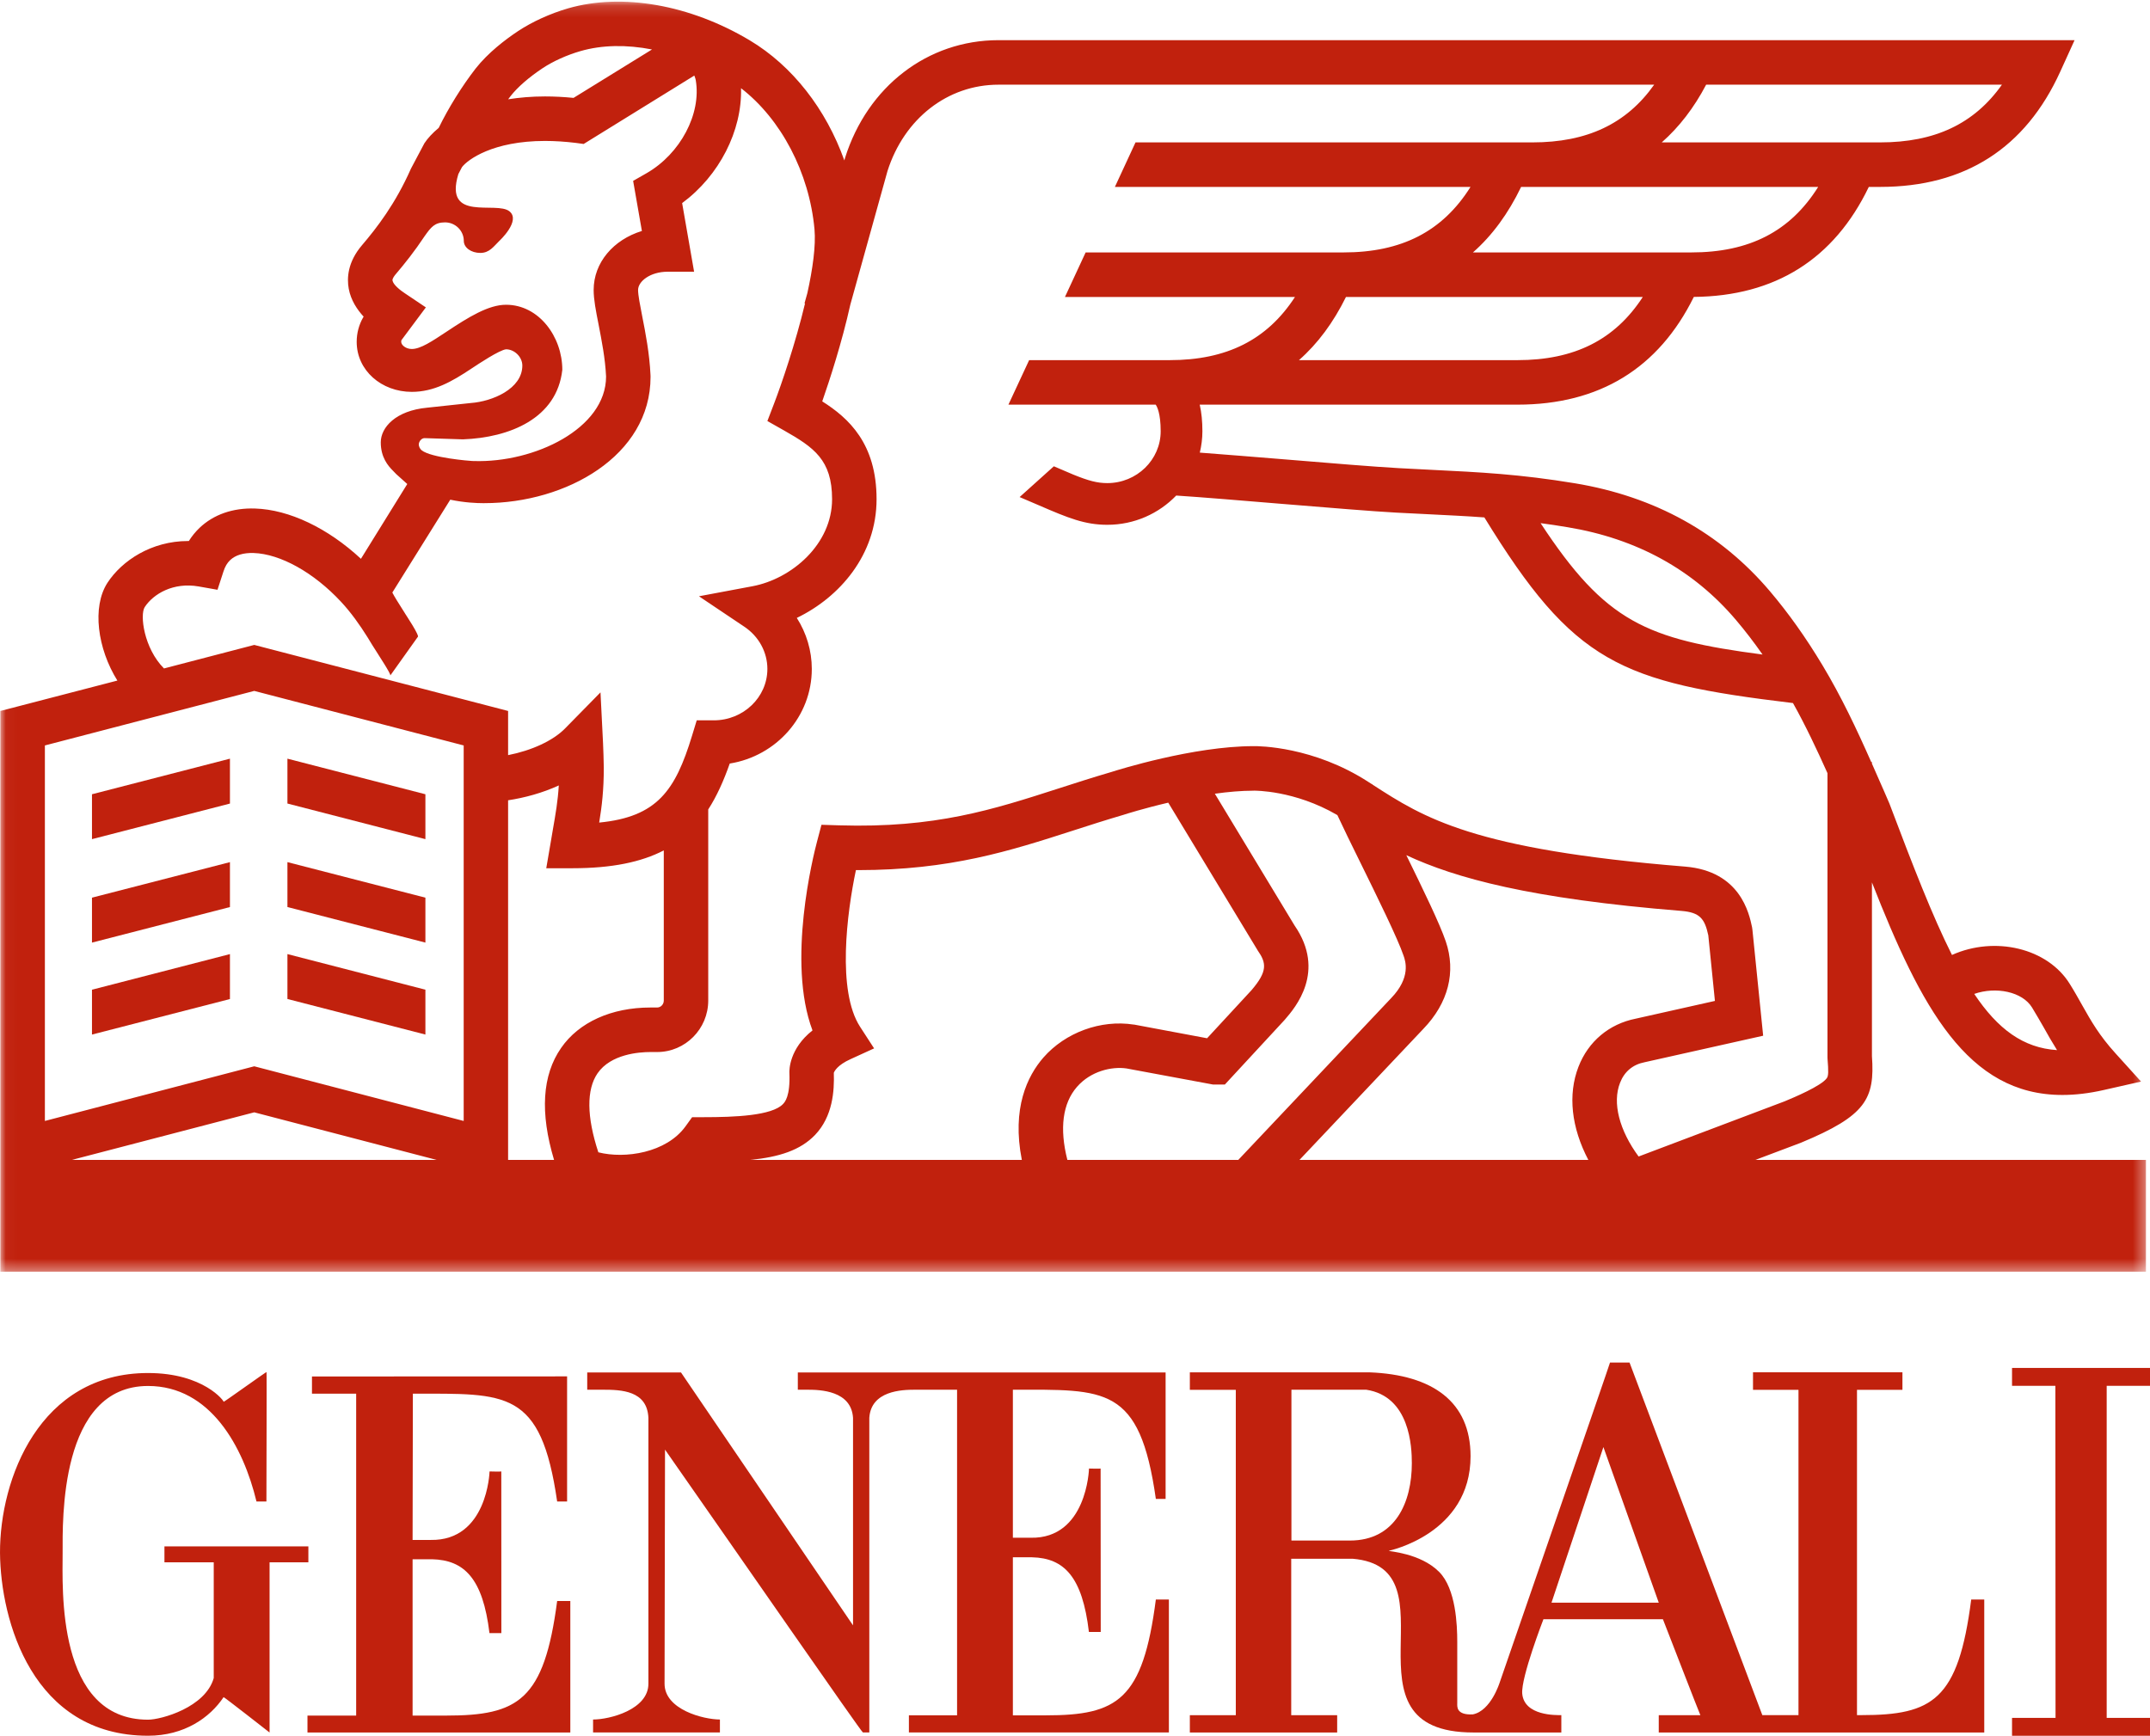
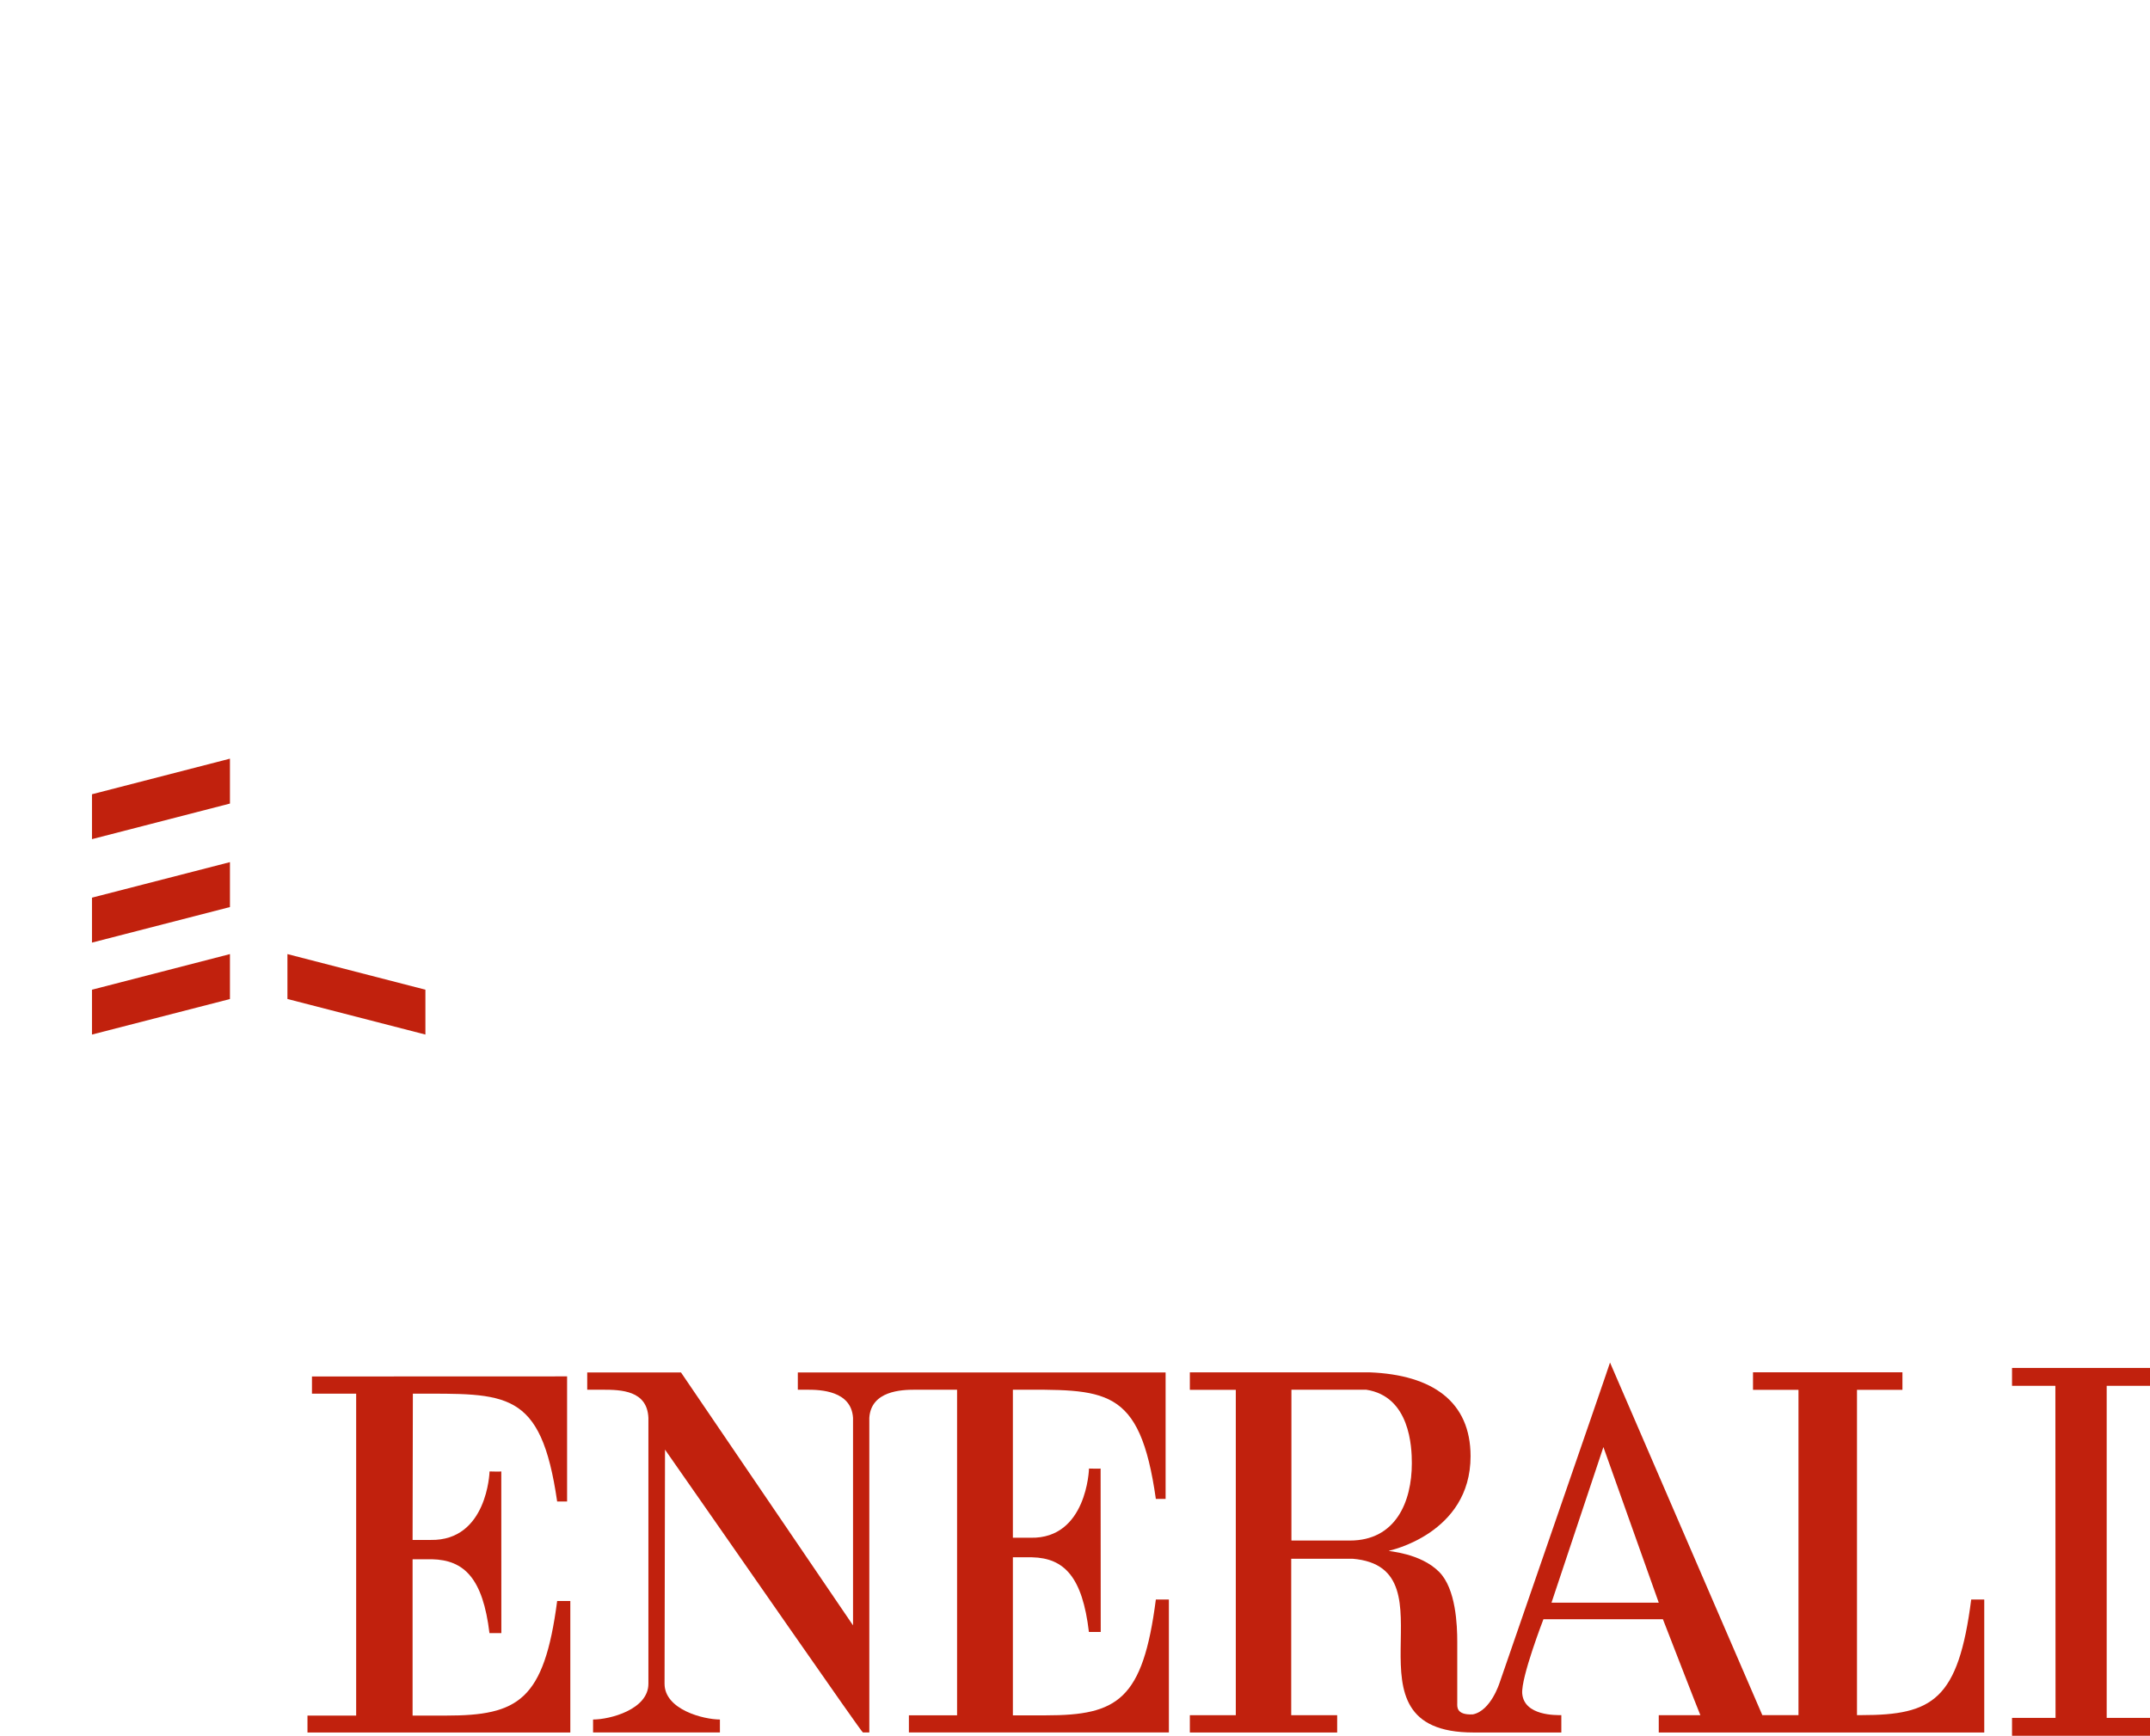
<svg xmlns="http://www.w3.org/2000/svg" xmlns:xlink="http://www.w3.org/1999/xlink" width="187px" height="151px" viewBox="0 0 187 151" version="1.1">
  <title>Group 21</title>
  <desc>Created with Sketch.</desc>
  <defs>
    <polygon id="path-1" points="0.032 0.144 186.647 0.144 186.647 110.636 0.032 110.636" />
  </defs>
  <g id="Symbols" stroke="none" stroke-width="1" fill="none" fill-rule="evenodd">
    <g id="Kunde/Generali-Versicherungsagentur-Artboard" transform="translate(-227, -86)">
      <g id="Group-21" transform="translate(227, 86)">
        <g id="Group-5" transform="translate(0, 119)" fill="#C1210D">
          <path d="M35.886,14.965 L35.91,2.243 C44.051,2.243 47.045,1.841 48.46,11.623 L49.324,11.623 L49.324,0.737 L27.134,0.745 L27.134,2.243 L30.978,2.243 L30.978,30.245 L26.743,30.245 L26.743,31.716 L49.604,31.716 L49.604,20.278 L48.46,20.278 C47.325,28.927 45.078,30.245 38.794,30.245 L35.886,30.245 L35.886,16.645 L37.574,16.645 C40.389,16.711 41.999,18.321 42.572,23.069 L43.606,23.069 L43.601,9.006 C43.582,9.034 42.58,9.006 42.58,9.006 C42.58,9.071 42.38,15.054 37.456,14.965 L35.886,14.965 Z" id="Fill-1" />
-           <path d="M26.821,15.526 L14.303,15.526 L14.303,16.911 L18.59,16.911 L18.59,26.98 C17.867,29.537 14.018,30.602 12.877,30.602 C4.88,30.602 5.447,19.155 5.447,16.092 C5.447,13.289 5.162,1.571 12.877,1.571 C18.302,1.571 21.162,6.863 22.308,11.62 L23.172,11.62 C23.172,9.663 23.207,0.337 23.18,0.363 C23.207,0.293 19.461,2.993 19.448,2.949 C19.533,2.931 17.737,0.444 12.877,0.444 C3.435,0.444 -0.023,9.663 0.001,16.092 C0.049,21.973 2.819,31.998 12.877,31.998 C16.033,31.998 18.256,30.424 19.448,28.64 C19.461,28.598 23.433,31.705 23.447,31.718 L23.447,16.911 L26.821,16.911 L26.821,15.526 Z" id="Fill-3" />
        </g>
        <g id="Group-10" transform="translate(51, 118)" fill="#C1210D">
-           <path d="M120.45,21.146 C119.327,29.888 117.104,31.205 110.895,31.205 L110.515,31.205 L110.515,2.907 L114.468,2.907 L114.468,1.379 L101.471,1.379 L101.471,2.907 L105.426,2.907 L105.426,31.205 L102.281,31.205 L90.732,0.532 L89.034,0.532 C89.071,0.517 79.431,28.363 79.412,28.445 C79.431,28.363 78.684,30.835 77.1,31.141 C75.639,31.212 75.747,30.447 75.747,30.178 L75.747,24.815 C75.747,23.412 75.639,20.212 74.17,18.743 C72.53,17.091 69.735,16.967 69.796,16.907 C69.796,16.907 76.905,15.44 76.905,8.684 C76.905,3.946 73.609,1.596 68.109,1.385 L52.489,1.385 L52.489,2.909 L56.486,2.909 L56.486,31.212 L52.489,31.212 L52.489,32.716 L65.303,32.716 L65.303,31.212 L61.306,31.212 L61.306,17.6 L66.637,17.6 C75.879,18.365 65.05,32.729 77.168,32.716 L84.799,32.716 L84.799,31.205 C84.369,31.205 81.574,31.286 81.398,29.334 C81.284,27.926 83.243,22.863 83.243,22.863 L93.635,22.863 C93.632,22.845 96.87,31.212 96.894,31.212 L93.273,31.212 L93.273,32.716 L121.584,32.716 L121.584,21.146 L120.45,21.146 Z M66.41,16.018 L61.324,16.018 L61.324,2.896 L67.826,2.896 C71.642,3.476 71.797,7.885 71.797,9.291 C71.797,12.678 70.376,16.018 66.41,16.018 Z M83.945,21.42 L88.459,7.885 L93.273,21.42 L83.945,21.42 Z" id="Fill-6" />
+           <path d="M120.45,21.146 C119.327,29.888 117.104,31.205 110.895,31.205 L110.515,31.205 L110.515,2.907 L114.468,2.907 L114.468,1.379 L101.471,1.379 L101.471,2.907 L105.426,2.907 L105.426,31.205 L102.281,31.205 L89.034,0.532 C89.071,0.517 79.431,28.363 79.412,28.445 C79.431,28.363 78.684,30.835 77.1,31.141 C75.639,31.212 75.747,30.447 75.747,30.178 L75.747,24.815 C75.747,23.412 75.639,20.212 74.17,18.743 C72.53,17.091 69.735,16.967 69.796,16.907 C69.796,16.907 76.905,15.44 76.905,8.684 C76.905,3.946 73.609,1.596 68.109,1.385 L52.489,1.385 L52.489,2.909 L56.486,2.909 L56.486,31.212 L52.489,31.212 L52.489,32.716 L65.303,32.716 L65.303,31.212 L61.306,31.212 L61.306,17.6 L66.637,17.6 C75.879,18.365 65.05,32.729 77.168,32.716 L84.799,32.716 L84.799,31.205 C84.369,31.205 81.574,31.286 81.398,29.334 C81.284,27.926 83.243,22.863 83.243,22.863 L93.635,22.863 C93.632,22.845 96.87,31.212 96.894,31.212 L93.273,31.212 L93.273,32.716 L121.584,32.716 L121.584,21.146 L120.45,21.146 Z M66.41,16.018 L61.324,16.018 L61.324,2.896 L67.826,2.896 C71.642,3.476 71.797,7.885 71.797,9.291 C71.797,12.678 70.376,16.018 66.41,16.018 Z M83.945,21.42 L88.459,7.885 L93.273,21.42 L83.945,21.42 Z" id="Fill-6" />
          <path d="M37.097,2.897 C45.158,2.897 48.129,2.512 49.532,12.397 L50.381,12.397 L50.381,1.394 L18.392,1.394 L18.392,2.897 L19.231,2.897 C20.359,2.897 23.041,2.979 23.194,5.343 L23.194,23.397 L8.23,1.394 L0.075,1.394 L0.075,2.897 L1.43,2.897 C3.036,2.897 5.29,2.966 5.396,5.343 L5.396,28.473 C5.396,30.731 2.015,31.586 0.605,31.586 L0.584,31.586 L0.584,32.71 L11.616,32.71 L11.616,31.586 C10.2,31.586 6.801,30.731 6.801,28.473 L6.841,8.11 C12.768,16.581 23.945,32.728 24.051,32.71 L24.61,32.71 L24.61,5.343 C24.763,2.979 27.444,2.897 28.57,2.897 L32.243,2.897 L32.243,31.222 L28.053,31.222 L28.053,32.71 L50.666,32.71 L50.666,21.147 L49.532,21.147 C48.403,29.892 46.197,31.224 39.974,31.224 L37.097,31.224 L37.097,17.475 L38.766,17.475 C41.556,17.541 43.143,19.169 43.71,23.97 L44.738,23.97 L44.728,9.754 C44.712,9.78 43.718,9.754 43.718,9.754 C43.718,9.825 43.52,15.869 38.65,15.774 L37.097,15.774 L37.097,2.897 Z" id="Fill-8" />
        </g>
        <polygon id="Fill-11" fill="#C1210D" points="175 119 175 120.56 178.77 120.56 178.784 149.443 175 149.443 175 151 187 151 187 149.443 183.233 149.443 183.233 120.56 187 120.56 187 119" />
        <g id="Group-14">
          <mask id="mask-2" fill="white">
            <use xlink:href="#path-1" />
          </mask>
          <g id="Clip-13" />
-           <path d="M152.672,100.907 L156.62,99.418 L156.678,99.394 C162.28,97.062 163.078,95.609 162.815,91.874 L162.815,76.762 C167.081,87.626 171.111,95.26 179.381,95.255 C180.498,95.255 181.704,95.115 182.99,94.822 L186.221,94.09 L184.001,91.636 C182.584,90.07 181.894,88.855 181.104,87.452 C180.777,86.871 180.445,86.271 180.032,85.611 C178.099,82.468 173.5,81.403 169.776,83.075 C168.082,79.71 166.378,75.317 164.334,69.902 L163.887,68.867 C163.531,68.061 163.175,67.245 162.815,66.432 L162.815,66.294 L162.754,66.294 C161.49,63.434 160.136,60.568 158.514,57.873 C157.044,55.427 155.545,53.325 153.939,51.431 C149.632,46.351 143.928,43.195 136.982,42.043 C132.186,41.251 128.783,41.082 124.472,40.87 C123.581,40.826 122.652,40.778 121.659,40.725 C119.71,40.62 115.688,40.292 111.79,39.967 C109.161,39.753 106.472,39.534 104.355,39.375 C104.497,38.778 104.581,38.16 104.581,37.516 C104.581,36.655 104.505,35.886 104.347,35.202 L131.983,35.202 C139.105,35.202 144.254,32.043 147.323,25.83 C154.4,25.764 159.52,22.542 162.543,16.26 L163.526,16.26 C170.898,16.26 176.168,12.887 179.194,6.233 L180.44,3.494 L86.843,3.494 C80.687,3.494 75.454,7.52 73.497,13.743 L73.439,13.957 C71.851,9.509 68.938,5.737 65.203,3.505 C60.017,0.409 54.115,-0.629 49.411,0.726 C47.854,1.178 46.306,1.883 45.049,2.712 C43.969,3.431 42.455,4.575 41.354,5.98 C40.164,7.52 39.005,9.385 38.157,11.125 C37.619,11.574 37.198,12.026 36.911,12.467 L35.792,14.578 L35.731,14.697 C34.39,17.734 32.763,19.834 31.491,21.324 C30.229,22.8 30.163,24.198 30.332,25.117 C30.516,26.115 31.059,26.932 31.63,27.547 L31.591,27.605 C31.217,28.252 31.024,28.987 31.024,29.739 C31.024,32.217 33.171,34.09 35.818,34.09 C37.741,34.09 39.308,33.192 40.972,32.085 C41.646,31.639 43.432,30.453 44.014,30.387 C44.752,30.387 45.431,31.06 45.431,31.8 C45.431,33.828 42.824,34.922 40.954,35.059 L37.153,35.466 C34.417,35.722 33.118,37.18 33.118,38.483 C33.118,39.782 33.745,40.519 34.18,40.952 L34.461,41.243 L35.423,42.107 L31.393,48.612 C28.522,45.945 25.159,44.331 22.177,44.238 C20.252,44.175 18.585,44.756 17.358,45.918 C17.005,46.259 16.689,46.639 16.425,47.065 L16.354,47.065 C13.17,47.065 10.604,48.774 9.348,50.697 C7.986,52.796 8.476,56.428 10.209,59.205 L0.032,61.849 L0.032,110.636 L186.648,110.636 L186.648,100.907 L152.672,100.907 Z M176.739,87.645 C177.108,88.244 177.424,88.807 177.74,89.349 C178.114,90.022 178.486,90.672 178.915,91.353 C175.991,91.169 173.769,89.541 171.714,86.464 C173.605,85.804 175.897,86.271 176.739,87.645 Z M136.35,45.865 C142.371,46.861 147.296,49.574 150.994,53.94 C151.787,54.873 152.548,55.866 153.301,56.941 C143.18,55.61 139.653,54.125 133.996,45.511 C134.746,45.609 135.526,45.725 136.35,45.865 Z M131.983,31.33 L112.978,31.33 C114.611,29.898 115.972,28.054 117.068,25.835 L142.885,25.835 C140.461,29.565 136.94,31.33 131.983,31.33 Z M147.099,21.96 L128.112,21.96 C129.789,20.487 131.185,18.577 132.302,16.26 L158.14,16.26 C155.711,20.135 152.153,21.96 147.099,21.96 Z M148.395,7.367 L174.121,7.367 C171.709,10.777 168.28,12.388 163.526,12.388 L144.533,12.388 C146.05,11.051 147.336,9.382 148.395,7.367 Z M44.407,8.362 C45.012,7.586 46.003,6.727 47.183,5.94 C48.105,5.327 49.308,4.786 50.488,4.445 C52.353,3.906 54.494,3.872 56.709,4.303 L49.885,8.516 C49.034,8.431 48.202,8.389 47.399,8.389 C46.24,8.389 45.173,8.484 44.199,8.637 C44.267,8.545 44.338,8.45 44.407,8.362 Z M36.432,38.586 C36.489,38.321 36.705,38.108 36.937,38.115 L40.261,38.221 C44.317,38.073 48.444,36.406 48.908,32.172 C48.908,29.304 46.88,26.512 44.014,26.512 C42.487,26.512 40.764,27.576 38.828,28.863 C37.564,29.7 36.574,30.36 35.818,30.36 C35.302,30.36 34.896,30.022 34.896,29.739 C34.896,29.692 34.899,29.644 34.914,29.594 L37.04,26.741 L35.204,25.508 C34.812,25.252 34.203,24.768 34.14,24.406 C34.101,24.237 34.351,23.931 34.43,23.841 C35.188,22.951 36.058,21.863 36.943,20.529 C37.485,19.768 37.801,19.345 38.71,19.345 C39.605,19.345 40.34,20.072 40.34,20.957 C40.34,21.543 40.98,22.003 41.776,22.003 C42.574,22.003 42.934,21.44 43.43,20.957 C43.43,20.957 45.321,19.213 44.317,18.389 C43.171,17.449 38.583,19.367 39.866,15.143 L40.182,14.538 C40.672,13.891 42.863,12.261 47.399,12.261 C48.255,12.261 49.163,12.319 50.093,12.433 L50.765,12.525 L60.389,6.574 C60.476,6.775 60.502,6.92 60.502,6.92 L60.515,6.978 C61.015,9.902 59.177,13.373 56.243,15.064 L55.068,15.735 L55.83,20.093 C53.356,20.851 51.634,22.84 51.634,25.228 C51.634,26.047 51.823,27.024 52.068,28.26 C52.332,29.629 52.64,31.176 52.714,32.753 C52.714,37.281 46.485,40.276 41.212,40.107 L41.078,40.104 C40.856,40.097 37.504,39.827 36.679,39.175 C36.521,39.056 36.392,38.792 36.432,38.586 Z M12.588,52.812 C13.352,51.647 15.09,50.638 17.268,51.016 L18.917,51.307 L19.436,49.714 C19.575,49.283 19.76,48.972 20.018,48.726 C20.481,48.288 21.174,48.082 22.054,48.108 C24.379,48.182 27.295,49.806 29.663,52.353 C30.527,53.28 31.288,54.352 31.967,55.438 C32.104,55.665 32.249,55.913 32.389,56.13 C32.578,56.431 32.739,56.679 32.776,56.738 C32.86,56.888 34.03,58.65 33.948,58.763 C34.746,57.638 35.547,56.51 36.353,55.385 C36.371,55.351 36.337,55.245 36.268,55.102 C36.089,54.717 35.668,54.046 35.41,53.65 C35.346,53.552 35.286,53.454 35.223,53.359 C35.223,53.351 35.22,53.341 35.212,53.338 C35.188,53.298 35.08,53.129 34.941,52.907 C34.672,52.487 34.29,51.88 34.124,51.547 L39.163,43.47 C40.419,43.734 41.486,43.771 42.002,43.771 L42.126,43.771 C49.229,43.771 56.583,39.663 56.583,32.782 L56.578,32.613 C56.491,30.743 56.143,28.952 55.858,27.513 C55.674,26.57 55.498,25.677 55.498,25.228 C55.498,24.475 56.556,23.638 58.071,23.638 L60.37,23.638 L59.33,17.668 C62.564,15.278 64.55,11.389 64.453,7.673 C67.929,10.359 70.389,15.003 70.842,19.945 C70.969,21.379 70.687,23.392 70.221,25.5 L69.973,26.388 L70.018,26.398 C69.193,29.848 67.982,33.395 67.339,35.075 L66.744,36.628 L68.193,37.447 C70.779,38.918 72.372,39.999 72.372,43.425 C72.372,47.353 68.856,50.358 65.451,50.998 L60.792,51.872 L64.729,54.513 C65.996,55.356 66.744,56.73 66.744,58.193 C66.744,60.66 64.653,62.665 62.082,62.665 L60.599,62.665 L60.183,64.03 C58.737,68.756 57.17,71.065 52.116,71.559 C52.35,70.124 52.516,68.74 52.516,66.786 C52.516,66.329 52.469,65.042 52.45,64.635 L52.229,60.232 L49.145,63.373 C48.094,64.443 46.24,65.29 44.193,65.692 L44.193,61.849 L22.114,56.104 L14.263,58.151 C12.509,56.389 12.151,53.483 12.588,52.812 Z M6.24,100.907 L22.114,96.766 L37.985,100.907 L6.24,100.907 Z M40.33,97.516 L22.114,92.761 L3.904,97.516 L3.904,64.849 L22.114,60.105 L40.33,64.849 L40.33,97.516 Z M48.803,91.166 C47.154,93.535 46.959,96.805 48.191,100.907 L44.193,100.907 L44.193,69.62 C45.629,69.401 47.17,68.986 48.602,68.328 C48.518,69.699 48.331,70.769 48.078,72.219 C48.023,72.552 47.96,72.9 47.899,73.275 L47.512,75.531 L49.803,75.531 C53.222,75.531 55.774,74.995 57.734,73.981 L57.734,87.04 C57.734,87.375 57.473,87.647 57.157,87.647 L56.578,87.647 C53.18,87.647 50.349,88.926 48.803,91.166 Z M90.754,91.998 C89.353,93.609 87.991,96.409 88.876,100.907 L65.23,100.907 C67.771,100.659 69.615,100.062 70.89,98.734 C72.433,97.114 72.575,94.909 72.523,93.327 C72.575,93.192 72.828,92.656 73.987,92.135 L76.026,91.203 L74.803,89.317 C72.786,86.2 73.663,79.396 74.445,75.695 L74.63,75.695 C82.644,75.695 87.838,74.026 93.303,72.264 C94.733,71.799 96.208,71.329 97.76,70.872 L97.807,70.856 C97.839,70.845 99.429,70.336 101.61,69.826 L109.325,82.573 L109.388,82.679 C110.16,83.778 110.254,84.502 108.853,86.139 L104.989,90.321 L98.658,89.135 L98.605,89.132 C95.742,88.686 92.661,89.819 90.754,91.998 Z M92.837,100.907 C92.136,98.163 92.426,95.976 93.672,94.55 C94.865,93.179 96.69,92.761 97.984,92.949 L105.324,94.314 L105.514,94.349 L106.533,94.349 L111.721,88.738 L111.766,88.686 C112.659,87.653 115.356,84.512 112.598,80.513 L105.664,69.049 C106.815,68.888 107.963,68.785 109.03,68.785 L109.077,68.782 C109.114,68.785 112.591,68.732 116.32,70.909 C116.823,71.997 117.524,73.423 118.306,75.011 C119.765,77.975 121.574,81.651 122.08,83.144 C122.243,83.611 122.733,85.032 120.995,86.834 L107.7,100.907 L92.837,100.907 Z M138.149,100.907 L113.023,100.907 L123.792,89.512 C125.97,87.259 126.658,84.549 125.746,81.889 C125.225,80.355 123.797,77.415 122.317,74.395 C126.597,76.392 133.074,78.181 146.261,79.245 C147.849,79.377 148.271,79.921 148.582,81.366 L149.158,87.074 L142.274,88.617 C139.961,89.074 138.144,90.595 137.29,92.804 C136.35,95.234 136.674,98.097 138.149,100.907 Z M140.904,94.204 C141.278,93.226 142.015,92.611 143.032,92.41 L153.354,90.101 L152.419,80.875 L152.39,80.671 C152.137,79.464 151.365,75.785 146.572,75.389 C128.13,73.899 123.85,71.154 119.367,68.249 C119.359,68.233 119.354,68.22 119.352,68.204 L119.325,68.22 L119.036,68.035 C114.242,64.926 109.483,64.9 109.017,64.91 C103.794,64.913 97.191,66.989 96.648,67.163 C95.052,67.631 93.564,68.109 92.118,68.576 C86.342,70.439 81.351,72.053 72.976,71.799 L71.448,71.751 L71.056,73.239 C70.753,74.382 68.414,83.67 70.668,89.639 C68.646,91.237 68.646,93.094 68.659,93.342 C68.743,95.384 68.256,95.886 68.098,96.05 C67.131,97.056 63.923,97.188 61.213,97.188 L61.179,97.188 L60.199,97.188 L59.62,97.991 C57.947,100.297 54.352,100.831 52.042,100.244 C51.025,97.149 50.999,94.785 51.974,93.369 C53.127,91.699 55.577,91.52 56.578,91.52 L57.157,91.52 C59.606,91.52 61.6,89.512 61.6,87.04 L61.6,70.415 C62.346,69.261 62.943,67.924 63.47,66.424 C67.518,65.774 70.608,62.332 70.608,58.193 C70.608,56.605 70.142,55.068 69.304,53.755 C73.039,51.951 76.241,48.261 76.241,43.425 C76.241,38.586 73.813,36.369 71.516,34.917 C72.162,33.06 73.228,29.795 73.958,26.504 L77.192,14.876 C78.646,10.312 82.426,7.367 86.843,7.367 L143.875,7.367 C141.462,10.777 138.033,12.388 133.284,12.388 L98.763,12.388 L96.97,16.26 L127.901,16.26 C125.47,20.135 121.906,21.96 116.852,21.96 L94.425,21.96 L92.626,25.835 L112.633,25.835 C110.21,29.568 106.691,31.33 101.731,31.33 L89.511,31.33 L87.709,35.202 L100.517,35.202 C100.633,35.36 100.952,35.947 100.952,37.516 C100.952,40.001 98.868,42.027 96.311,42.027 C95.429,42.027 94.678,41.824 93.356,41.288 C92.792,41.042 92.223,40.804 91.66,40.564 L88.684,43.242 C89.239,43.48 89.798,43.718 90.353,43.956 C92.927,45.073 94.365,45.654 96.311,45.654 C98.668,45.654 100.791,44.677 102.303,43.11 C104.497,43.25 108.037,43.549 111.466,43.831 C115.575,44.167 119.446,44.489 121.448,44.595 C122.449,44.648 123.389,44.695 124.287,44.738 C125.989,44.825 127.551,44.896 129.105,45.012 C136.885,57.688 140.878,59.355 155.948,61.162 C157.041,63.114 158.016,65.185 158.948,67.261 L158.948,91.942 L158.951,92.082 C159.04,93.218 159.04,93.601 158.88,93.807 C158.361,94.494 156.033,95.471 155.224,95.807 L142.521,100.609 C140.835,98.319 140.224,95.931 140.904,94.204 Z" id="Fill-12" fill="#C1210D" mask="url(#mask-2)" />
        </g>
-         <polygon id="Fill-15" fill="#C1210D" points="37 69.095 25 66 25 69.902 37 73" />
        <polygon id="Fill-16" fill="#C1210D" points="8 73 20 69.905 20 66 8 69.095" />
        <polygon id="Fill-17" fill="#C1210D" points="8 82 20 78.908 20 75 8 78.09" />
-         <polygon id="Fill-18" fill="#C1210D" points="37 78.091 25 75 25 78.906 37 82" />
        <polygon id="Fill-19" fill="#C1210D" points="37 86.097 25 83 25 86.906 37 90" />
        <polygon id="Fill-20" fill="#C1210D" points="8 90 20 86.91 20 83 8 86.098" />
      </g>
    </g>
  </g>
</svg>